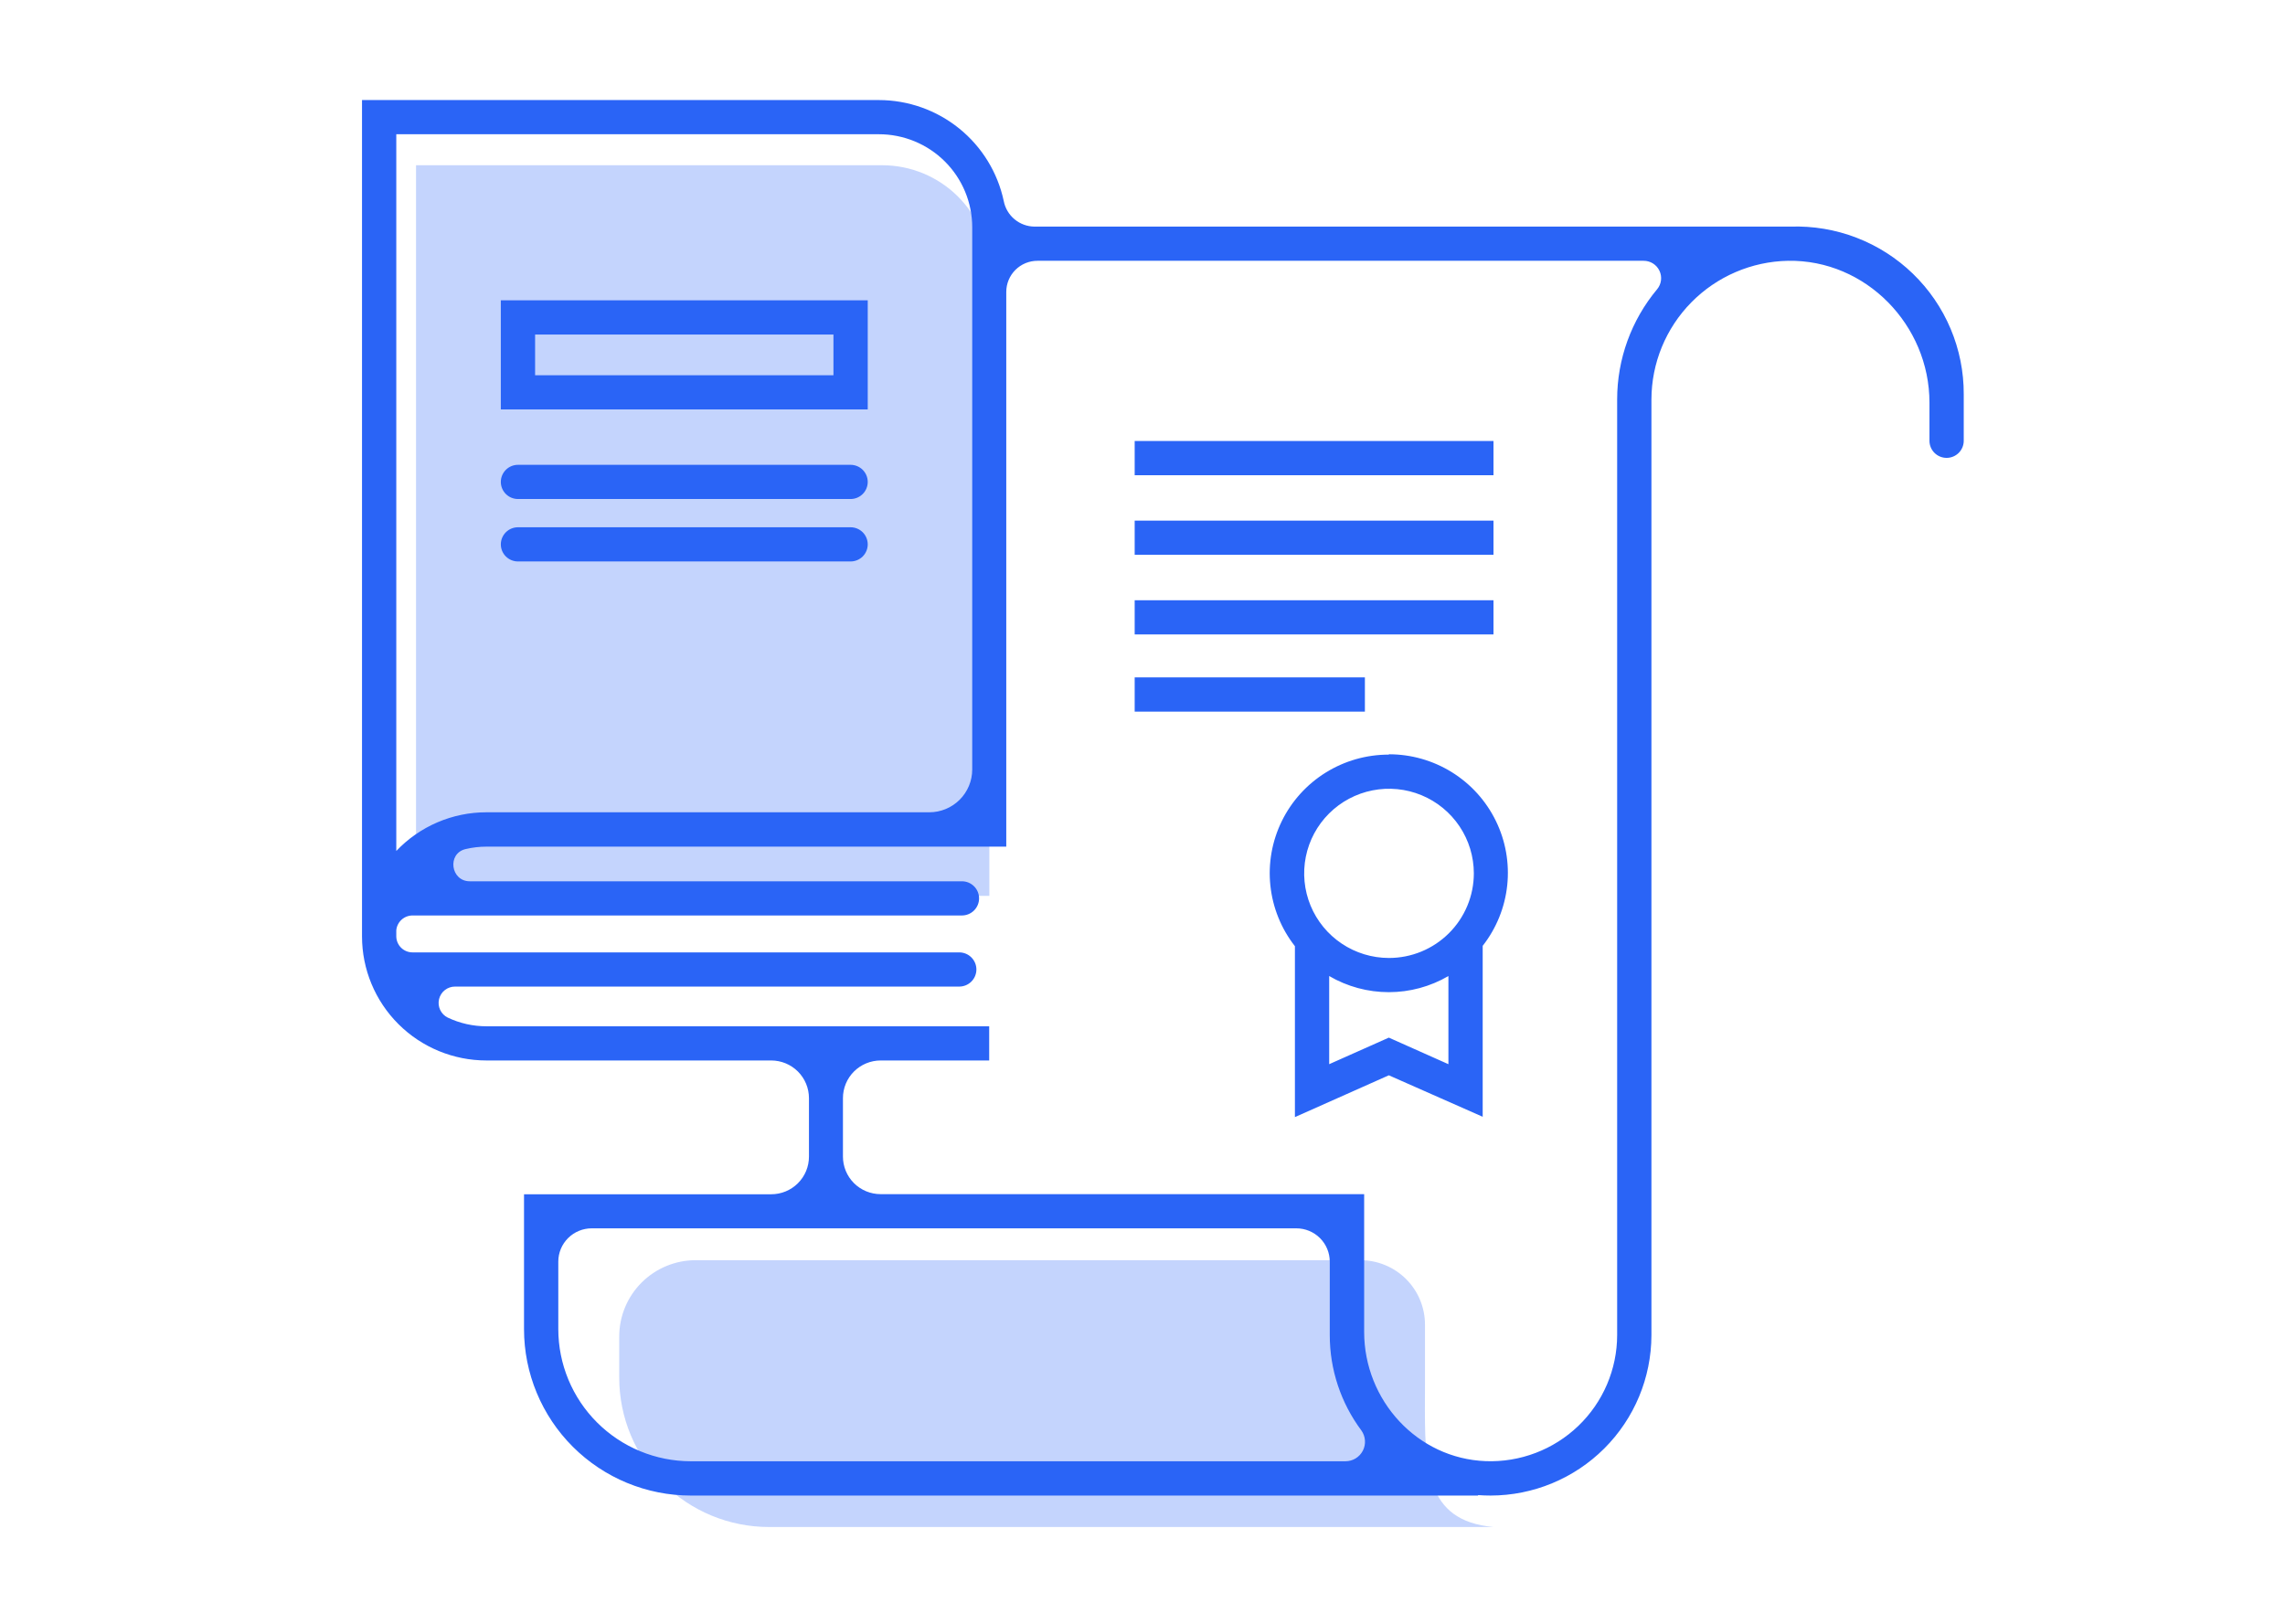
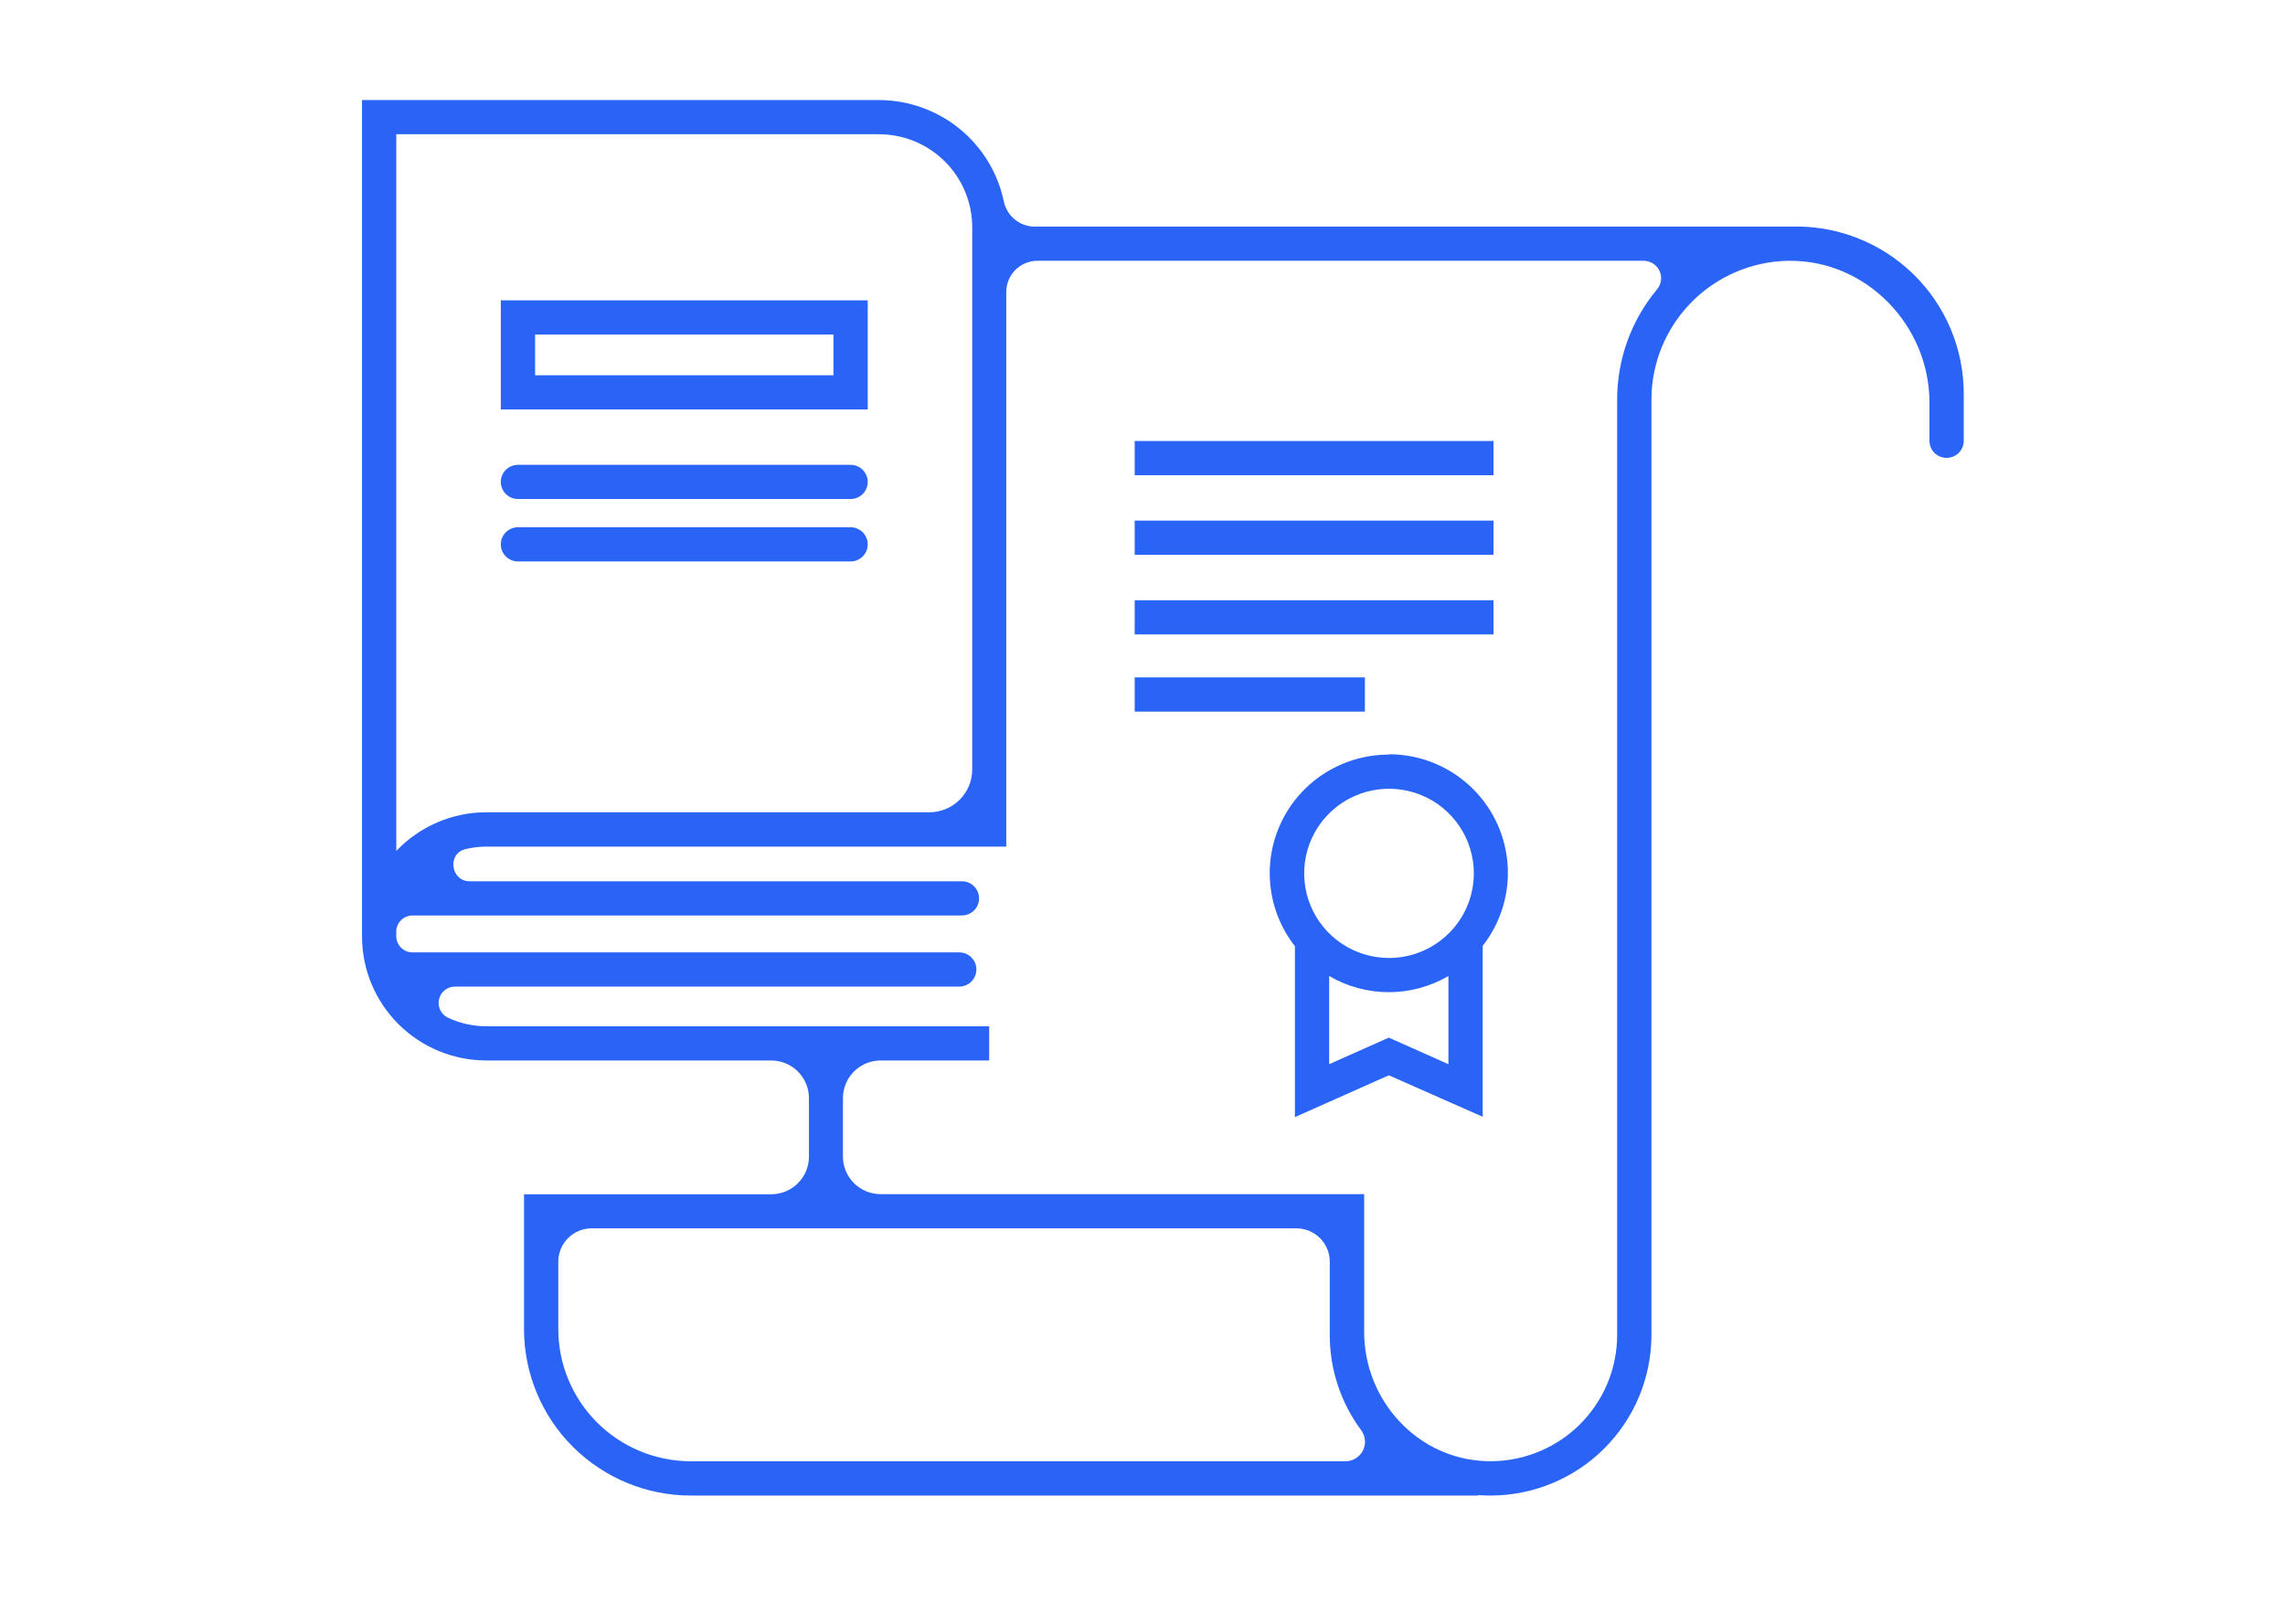
<svg xmlns="http://www.w3.org/2000/svg" width="242" height="172" viewBox="0 0 242 172" fill="none">
-   <path fill-rule="evenodd" clip-rule="evenodd" d="M103.92 24.499C104.489 25.874 104.782 27.348 104.78 28.836V94.89H44.062V17.502H93.43C94.922 17.502 96.399 17.795 97.777 18.365C99.154 18.934 100.406 19.77 101.46 20.822C102.514 21.875 103.35 23.124 103.92 24.499ZM150.917 140.304V146.586C150.917 147.07 150.915 147.549 150.914 148.021C150.883 155.3 150.86 161.083 158.171 161.74H81.439C77.239 161.74 73.21 160.078 70.237 157.118C67.264 154.158 65.59 150.142 65.582 145.953V141.553C65.584 139.411 66.438 137.357 67.957 135.843C69.476 134.329 71.536 133.478 73.683 133.478H144.075C145.89 133.478 147.63 134.197 148.913 135.477C150.197 136.757 150.917 138.493 150.917 140.304Z" fill="#C4D4FD" />
  <path fill-rule="evenodd" clip-rule="evenodd" d="M189.626 24.002H109.56C108.789 23.994 108.044 23.721 107.451 23.228C106.858 22.735 106.453 22.054 106.306 21.298C105.663 18.274 103.999 15.561 101.591 13.613C99.184 11.666 96.18 10.601 93.08 10.598H38.34V99.181C38.34 102.667 39.728 106.01 42.199 108.475C44.67 110.941 48.022 112.325 51.517 112.325H81.676C82.737 112.325 83.754 112.746 84.504 113.494C85.254 114.242 85.675 115.257 85.675 116.315V122.513C85.675 123.036 85.572 123.555 85.371 124.038C85.169 124.522 84.875 124.961 84.503 125.331C84.132 125.701 83.691 125.994 83.206 126.194C82.721 126.394 82.201 126.497 81.676 126.496H55.498V140.781C55.498 145.456 57.359 149.94 60.674 153.246C63.988 156.552 68.483 158.409 73.17 158.409H156.539V158.361C156.974 158.391 157.416 158.409 157.864 158.409C162.379 158.403 166.708 156.611 169.901 153.427C173.095 150.242 174.892 145.925 174.9 141.421V42.312C174.906 38.463 176.424 34.769 179.128 32.023C181.832 29.277 185.508 27.697 189.366 27.623C197.606 27.484 204.346 34.431 204.346 42.644V46.688C204.346 47.168 204.537 47.629 204.877 47.968C205.218 48.307 205.679 48.498 206.161 48.498C206.642 48.498 207.104 48.307 207.444 47.968C207.785 47.629 207.976 47.168 207.976 46.688V41.757C207.985 39.376 207.512 37.018 206.586 34.824C205.66 32.63 204.299 30.645 202.586 28.987C200.873 27.329 198.842 26.033 196.615 25.177C194.389 24.32 192.011 23.921 189.626 24.002ZM41.97 14.219H93.08C94.379 14.218 95.665 14.473 96.864 14.968C98.064 15.463 99.154 16.19 100.072 17.105C100.99 18.021 101.719 19.109 102.215 20.306C102.712 21.502 102.967 22.785 102.966 24.08V81.504C102.966 82.706 102.487 83.859 101.635 84.709C100.783 85.559 99.627 86.037 98.422 86.037H51.517C49.73 86.036 47.961 86.399 46.32 87.104C44.678 87.808 43.198 88.84 41.97 90.134V14.219ZM142.491 154.776H73.17C69.445 154.776 65.874 153.3 63.24 150.673C60.607 148.047 59.128 144.484 59.128 140.769V133.629C59.129 132.695 59.502 131.799 60.164 131.139C60.827 130.478 61.724 130.106 62.661 130.105H137.294C138.231 130.105 139.131 130.476 139.794 131.137C140.458 131.797 140.831 132.694 140.833 133.629V141.408C140.829 145.048 142.002 148.591 144.179 151.511C144.4 151.82 144.532 152.184 144.559 152.563C144.587 152.942 144.509 153.321 144.335 153.658C144.16 153.996 143.896 154.279 143.57 154.476C143.245 154.673 142.871 154.777 142.491 154.776ZM175.505 30.634C172.767 33.913 171.268 38.045 171.27 42.312V141.408C171.268 143.206 170.902 144.985 170.195 146.639C169.488 148.292 168.454 149.787 167.156 151.033C165.857 152.28 164.32 153.253 162.636 153.893C160.952 154.534 159.156 154.831 157.355 154.764C150.095 154.493 144.475 148.319 144.475 141.077V126.484H93.268C92.743 126.484 92.224 126.382 91.739 126.182C91.254 125.982 90.814 125.689 90.442 125.319C90.072 124.949 89.778 124.509 89.577 124.026C89.377 123.542 89.274 123.024 89.275 122.501V116.315C89.274 115.791 89.377 115.272 89.577 114.788C89.777 114.304 90.071 113.865 90.442 113.494C90.813 113.124 91.254 112.83 91.738 112.629C92.223 112.429 92.743 112.325 93.268 112.325H104.763V108.704H51.523C50.102 108.706 48.698 108.39 47.415 107.781C47.063 107.607 46.781 107.319 46.615 106.964C46.448 106.609 46.408 106.208 46.499 105.827C46.59 105.446 46.808 105.107 47.117 104.866C47.426 104.625 47.809 104.495 48.201 104.498H101.593C102.074 104.498 102.536 104.307 102.876 103.968C103.216 103.628 103.408 103.168 103.408 102.687C103.408 102.207 103.216 101.747 102.876 101.407C102.536 101.068 102.074 100.877 101.593 100.877H43.706C43.254 100.882 42.817 100.708 42.492 100.394C42.167 100.08 41.979 99.65 41.97 99.199V98.535C42.009 98.104 42.21 97.704 42.531 97.413C42.853 97.122 43.272 96.963 43.706 96.966H101.877C102.358 96.966 102.82 96.775 103.16 96.436C103.501 96.096 103.692 95.636 103.692 95.156C103.692 94.675 103.501 94.215 103.16 93.875C102.82 93.536 102.358 93.345 101.877 93.345H49.756C47.723 93.345 47.336 90.406 49.302 89.935C50.028 89.763 50.771 89.675 51.517 89.676H106.572V30.918C106.572 30.485 106.657 30.056 106.824 29.656C106.99 29.256 107.234 28.892 107.541 28.586C107.849 28.28 108.214 28.037 108.615 27.872C109.017 27.707 109.447 27.622 109.881 27.623H174.072C174.422 27.621 174.766 27.719 175.063 27.905C175.36 28.091 175.598 28.358 175.748 28.674C175.899 28.99 175.956 29.342 175.913 29.689C175.87 30.037 175.729 30.364 175.505 30.634ZM53.041 31.811H91.9V43.369H53.041V31.811ZM56.671 39.748H88.27V35.433H56.671V39.748ZM54.856 52.855H90.085C90.567 52.855 91.028 52.665 91.369 52.325C91.709 51.986 91.9 51.525 91.9 51.045C91.9 50.565 91.709 50.104 91.369 49.765C91.028 49.425 90.567 49.234 90.085 49.234H54.856C54.375 49.234 53.913 49.425 53.573 49.765C53.233 50.104 53.041 50.565 53.041 51.045C53.041 51.525 53.233 51.986 53.573 52.325C53.913 52.665 54.375 52.855 54.856 52.855ZM54.856 59.469H90.085C90.567 59.469 91.028 59.278 91.369 58.939C91.709 58.599 91.9 58.139 91.9 57.659C91.9 57.178 91.709 56.718 91.369 56.378C91.028 56.039 90.567 55.848 90.085 55.848H54.856C54.375 55.848 53.913 56.039 53.573 56.378C53.233 56.718 53.041 57.178 53.041 57.659C53.041 58.139 53.233 58.599 53.573 58.939C53.913 59.278 54.375 59.469 54.856 59.469ZM158.172 46.712H120.172V50.333H158.172V46.712ZM120.172 55.142H158.172V58.763H120.172V55.142ZM158.172 63.579H120.172V67.2H158.172V63.579ZM120.172 71.751H144.553V75.373H120.172V71.751ZM140.408 81.828C142.413 80.583 144.727 79.925 147.089 79.929V79.893C149.449 79.89 151.763 80.548 153.767 81.794C155.77 83.04 157.382 84.822 158.418 86.938C159.455 89.053 159.874 91.417 159.628 93.759C159.383 96.101 158.482 98.327 157.029 100.183V118.288L147.089 113.895L137.142 118.324V100.219C135.689 98.363 134.788 96.136 134.543 93.794C134.297 91.451 134.717 89.087 135.754 86.971C136.791 84.855 138.404 83.073 140.408 81.828ZM147.089 109.905L153.399 112.718V103.382C151.484 104.5 149.305 105.09 147.086 105.09C144.866 105.09 142.687 104.5 140.772 103.382V112.718L147.089 109.905ZM142.102 99.949C143.577 100.936 145.312 101.465 147.089 101.468C148.27 101.47 149.44 101.239 150.531 100.79C151.623 100.34 152.615 99.68 153.451 98.848C154.287 98.016 154.951 97.027 155.404 95.939C155.857 94.851 156.09 93.685 156.091 92.506C156.091 90.735 155.564 89.003 154.578 87.529C153.592 86.056 152.19 84.907 150.549 84.228C148.908 83.549 147.103 83.371 145.361 83.715C143.618 84.059 142.017 84.911 140.76 86.163C139.503 87.414 138.646 89.01 138.297 90.747C137.949 92.484 138.124 94.285 138.801 95.924C139.478 97.561 140.627 98.962 142.102 99.949Z" fill="#2A64F6" />
</svg>